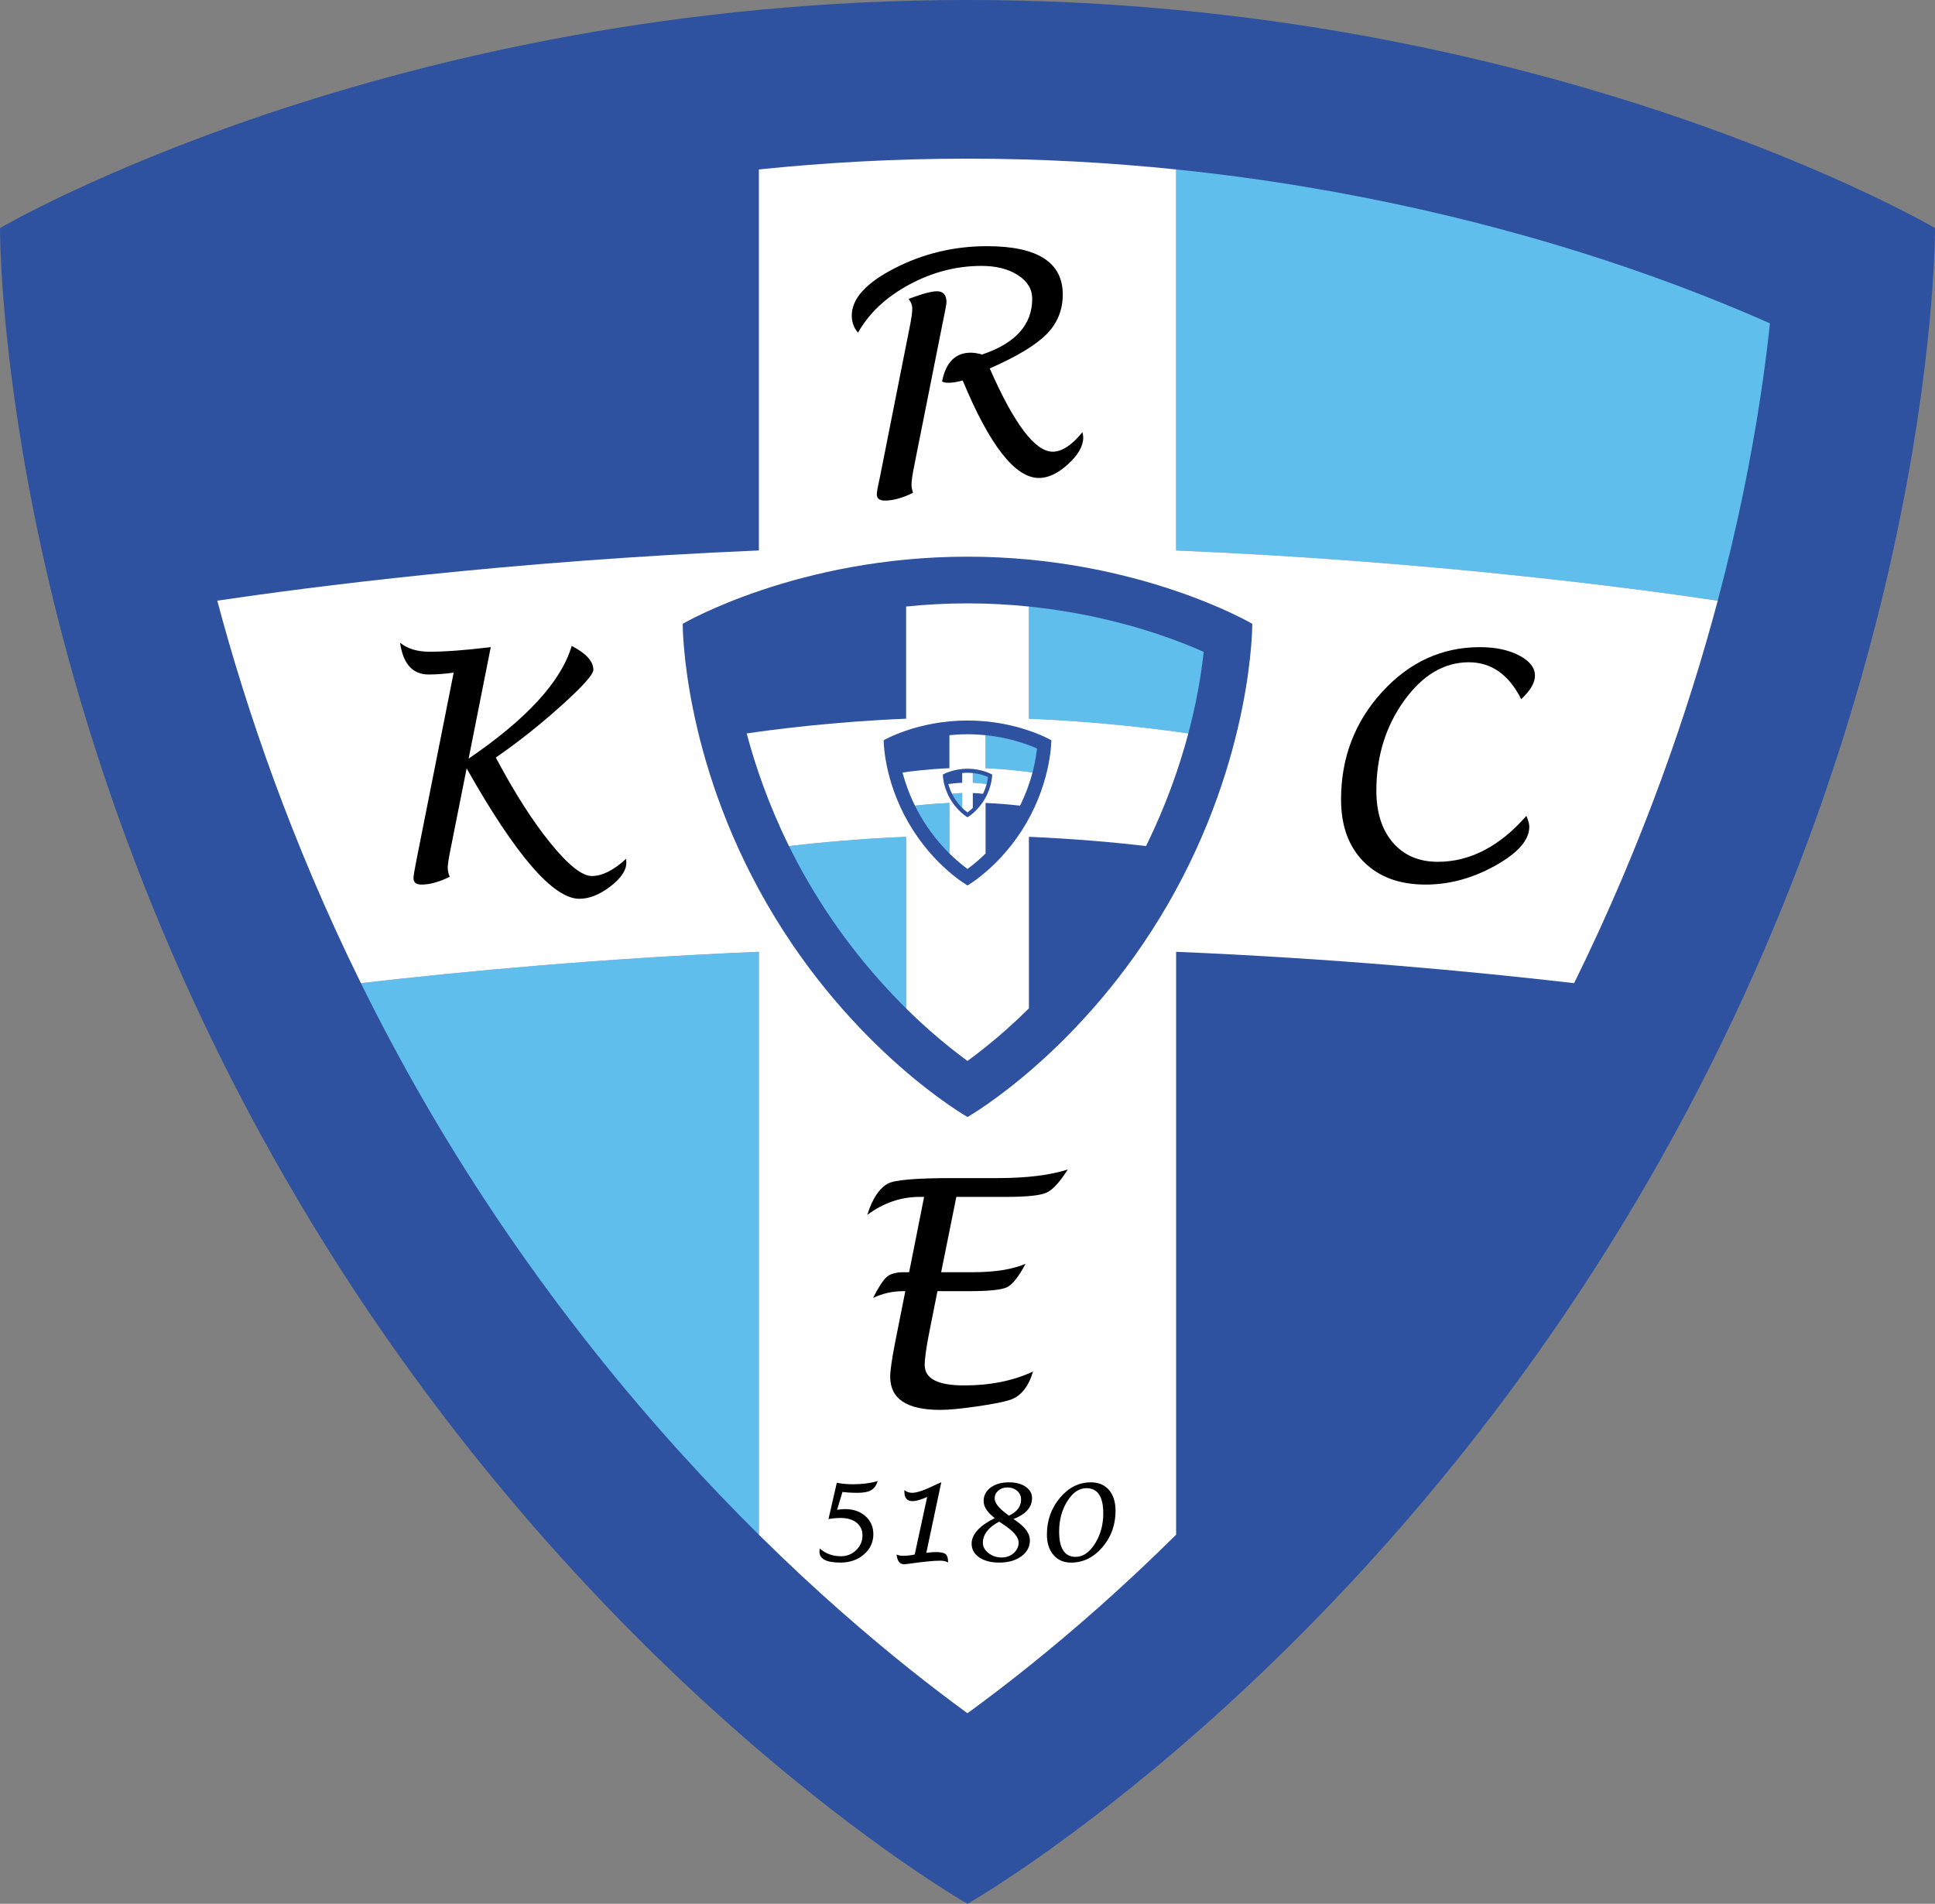
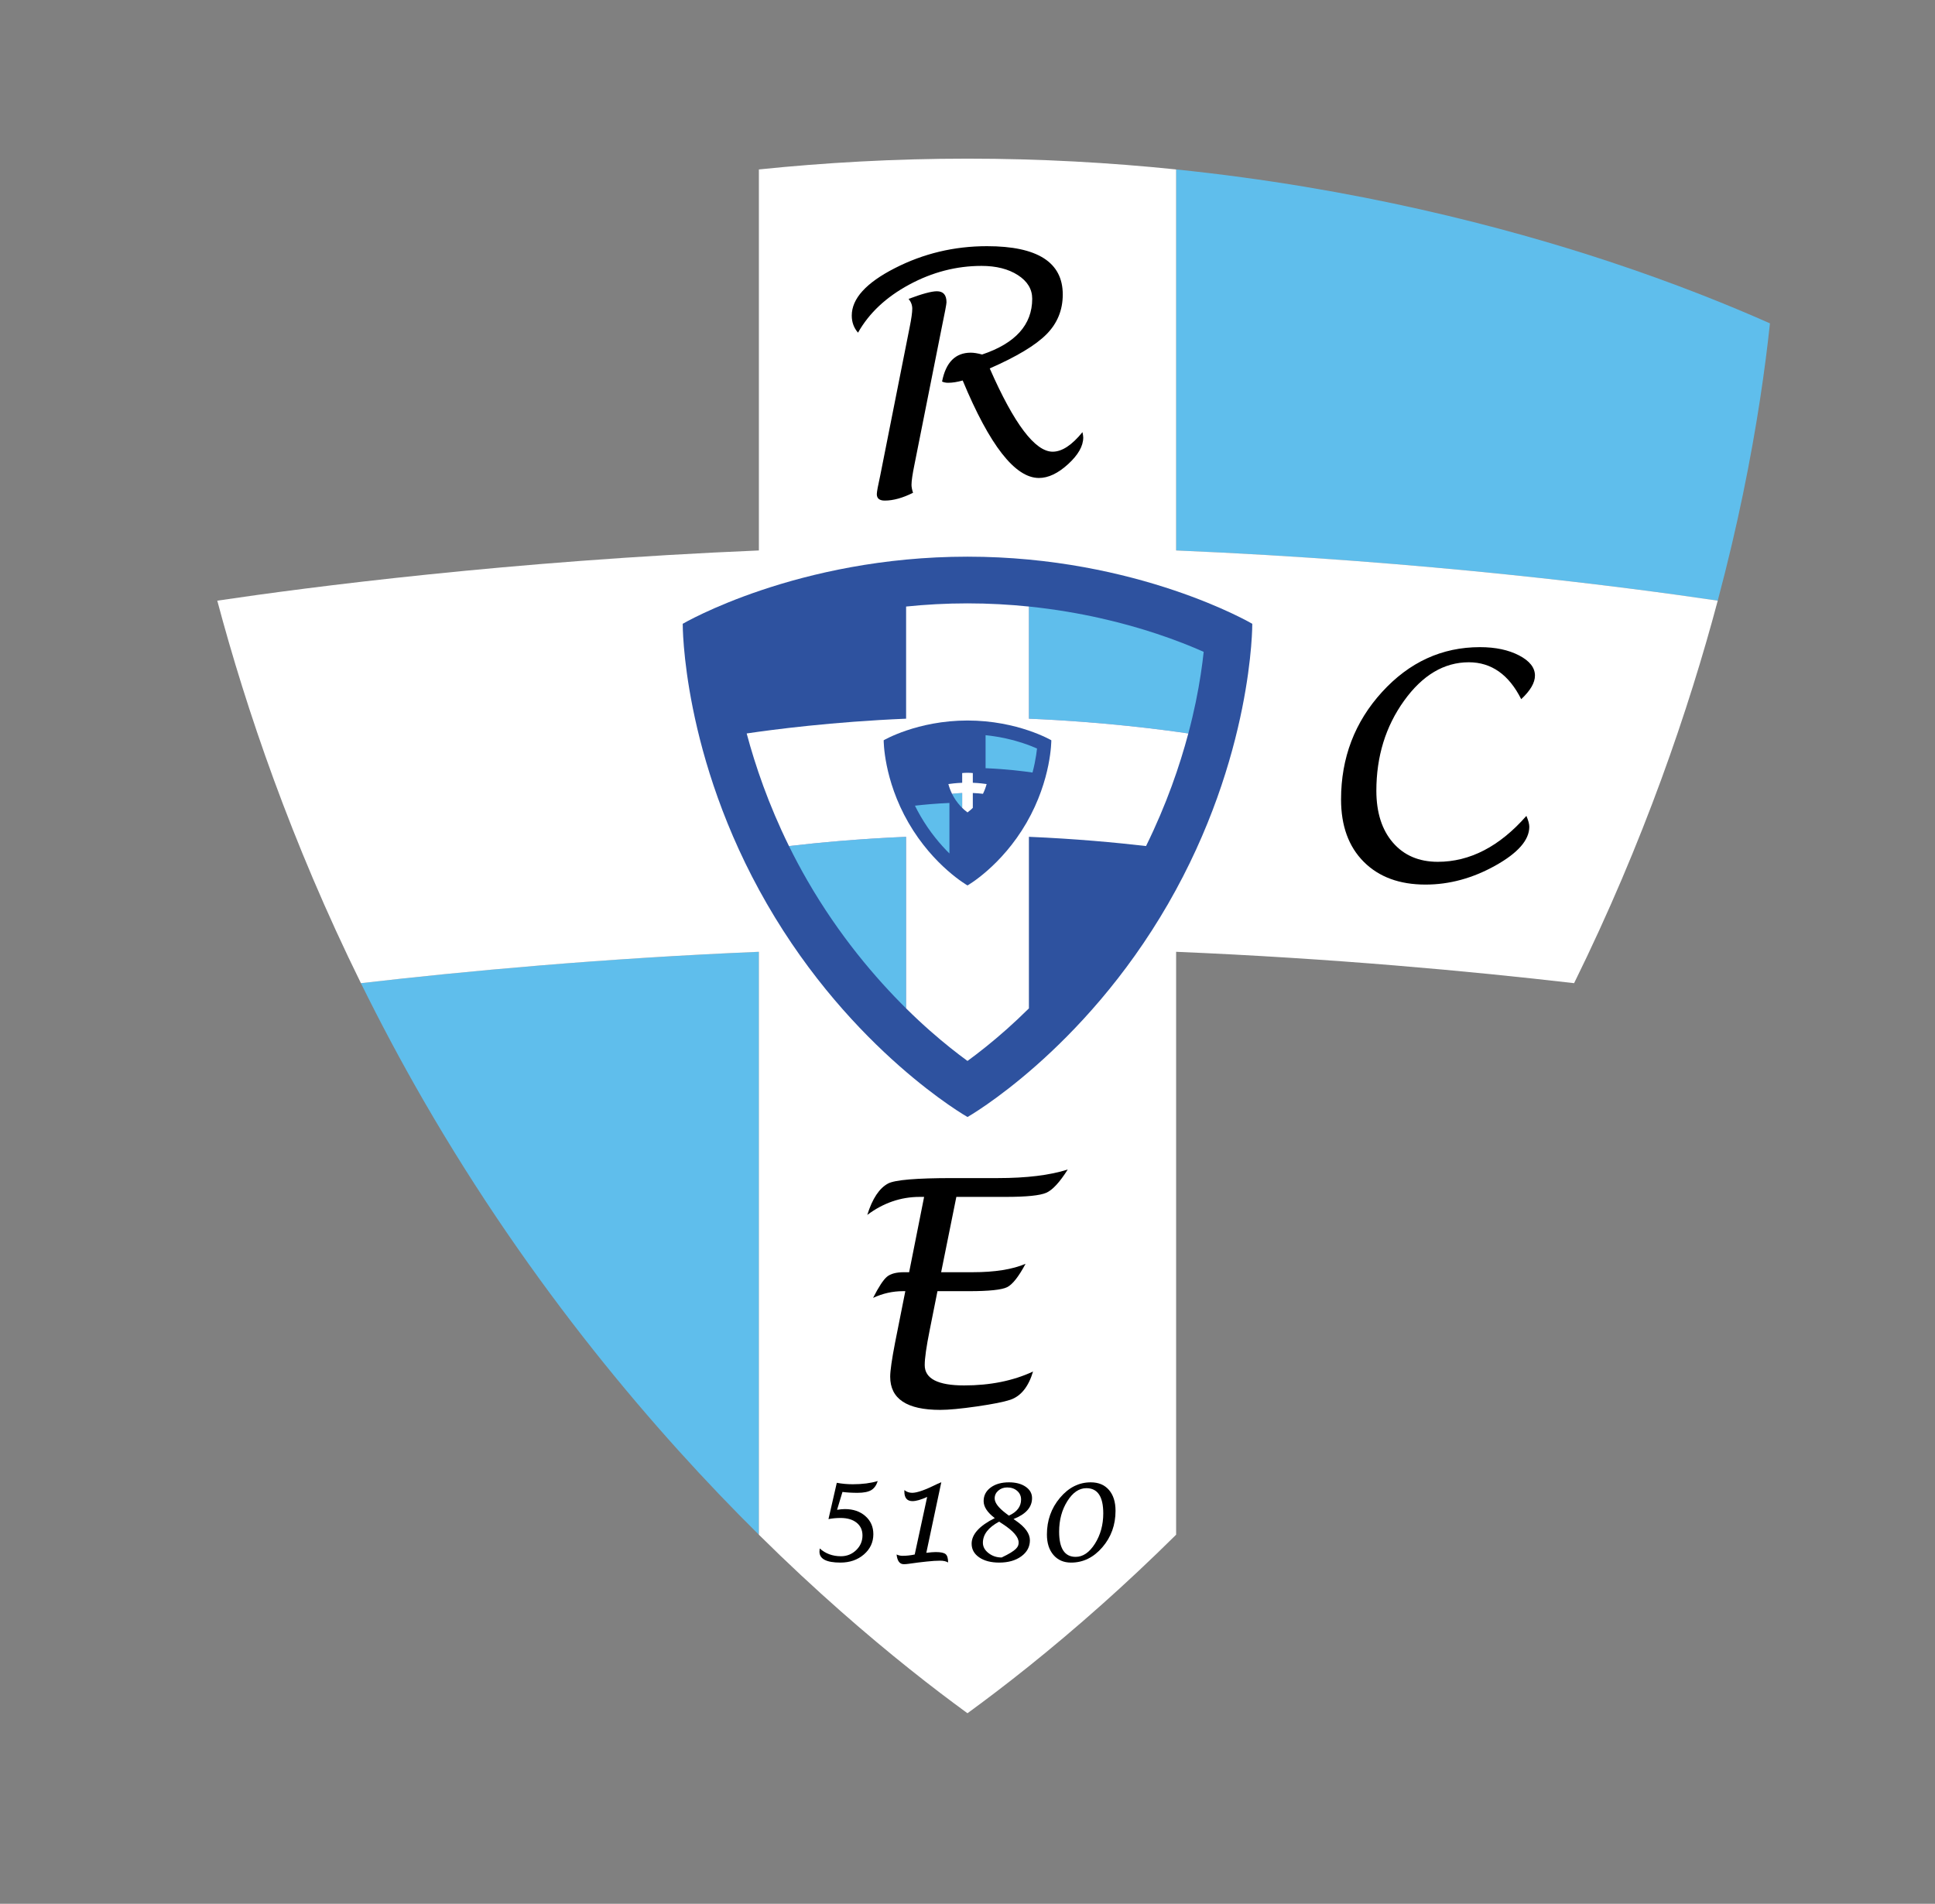
<svg xmlns="http://www.w3.org/2000/svg" width="595.3pt" height="585.71pt" viewBox="0 0 595.3 585.71" version="1.1">
  <rect x="0" y="0" width="595.3" height="585.71" fill="#808080" stroke="none" />
  <g id="surface1">
-     <path style=" stroke:none;fill-rule:nonzero;fill:rgb(17.999%,32.199%,62.399%);fill-opacity:1;" d="M 297.652 -0.004 C 475.77 -0.004 595.301 70.168 595.301 70.168 C 595.301 70.168 596.309 208.766 507.246 363.023 C 418.184 517.281 297.652 585.711 297.652 585.711 C 297.652 585.711 177.117 517.281 88.055 363.023 C -1.004 208.766 0 70.168 0 70.168 C 0 70.168 119.527 -0.004 297.652 -0.004 " />
    <path style=" stroke:none;fill-rule:nonzero;fill:rgb(37.299%,74.5%,92.499%);fill-opacity:1;" d="M 111.035 302.477 C 116.887 314.352 123.289 326.426 130.328 338.617 C 163.641 396.312 201.746 440.781 233.469 472.168 L 233.469 292.824 C 185.199 294.852 142.801 298.797 111.035 302.477 " />
    <path style=" stroke:none;fill-rule:nonzero;fill:rgb(37.299%,74.5%,92.499%);fill-opacity:1;" d="M 528.461 184.797 C 531.637 172.871 534.18 161.883 536.219 152.047 C 540.566 131.039 543.074 113.133 544.523 99.484 C 531.977 93.91 515.215 87.129 494.852 80.395 C 462.953 69.844 417.098 57.816 361.832 52.129 L 361.832 169.352 C 438.641 172.574 500.598 180.66 528.461 184.797 " />
    <path style=" stroke:none;fill-rule:nonzero;fill:rgb(100%,100%,100%);fill-opacity:1;" d="M 361.832 169.352 L 361.832 52.129 C 341.617 50.051 320.16 48.809 297.648 48.809 C 275.141 48.809 253.68 50.051 233.469 52.129 L 233.469 169.352 C 156.66 172.574 94.703 180.66 66.844 184.797 C 75.738 218.199 89.594 258.969 111.035 302.477 C 142.801 298.797 185.199 294.852 233.469 292.824 L 233.469 472.168 C 242.414 481.02 250.855 488.828 258.535 495.602 C 273.676 508.953 287.098 519.41 297.641 527.086 C 308.738 519.008 323 507.879 339.02 493.602 C 346.039 487.348 353.715 480.191 361.832 472.16 L 361.832 292.824 C 410.102 294.852 452.504 298.797 484.27 302.477 C 505.711 258.969 519.559 218.199 528.461 184.797 C 500.598 180.66 438.641 172.574 361.832 169.352 " />
    <path style=" stroke:none;fill-rule:nonzero;fill:rgb(17.999%,32.199%,62.399%);fill-opacity:1;" d="M 297.652 171.262 C 350.078 171.262 385.262 191.914 385.262 191.914 C 385.262 191.914 385.555 232.707 359.34 278.113 C 333.129 323.516 297.652 343.656 297.652 343.656 C 297.652 343.656 262.172 323.516 235.961 278.113 C 209.746 232.707 210.039 191.914 210.039 191.914 C 210.039 191.914 245.227 171.262 297.652 171.262 " />
    <path style=" stroke:none;fill-rule:nonzero;fill:rgb(37.299%,74.5%,92.499%);fill-opacity:1;" d="M 242.723 260.289 C 244.445 263.785 246.328 267.34 248.402 270.93 C 258.207 287.91 269.422 301 278.762 310.234 L 278.762 257.449 C 264.551 258.047 252.07 259.207 242.723 260.289 " />
    <path style=" stroke:none;fill-rule:nonzero;fill:rgb(37.299%,74.5%,92.499%);fill-opacity:1;" d="M 365.586 225.652 C 366.52 222.145 367.27 218.906 367.871 216.016 C 369.148 209.828 369.887 204.559 370.312 200.543 C 366.621 198.902 361.688 196.906 355.691 194.926 C 346.305 191.82 332.809 188.277 316.543 186.602 L 316.543 221.109 C 339.148 222.055 357.383 224.438 365.586 225.652 " />
    <path style=" stroke:none;fill-rule:nonzero;fill:rgb(100%,100%,100%);fill-opacity:1;" d="M 316.543 221.109 L 316.543 186.605 C 310.59 185.992 304.273 185.629 297.648 185.629 C 291.023 185.629 284.711 185.992 278.762 186.605 L 278.762 221.109 C 256.152 222.055 237.914 224.438 229.715 225.652 C 232.336 235.484 236.414 247.484 242.723 260.289 C 252.07 259.207 264.551 258.047 278.762 257.449 L 278.762 310.234 C 281.395 312.844 283.875 315.141 286.137 317.133 C 290.594 321.062 294.543 324.141 297.645 326.402 C 300.914 324.023 305.109 320.75 309.828 316.547 C 311.895 314.703 314.152 312.598 316.543 310.234 L 316.543 257.449 C 330.746 258.047 343.23 259.207 352.578 260.289 C 358.891 247.484 362.969 235.484 365.586 225.652 C 357.383 224.438 339.148 222.055 316.543 221.109 " />
    <path style=" stroke:none;fill-rule:nonzero;fill:rgb(17.999%,32.199%,62.399%);fill-opacity:1;" d="M 297.652 221.668 C 313.082 221.668 323.438 227.746 323.438 227.746 C 323.438 227.746 323.523 239.754 315.809 253.117 C 308.09 266.48 297.652 272.41 297.652 272.41 C 297.652 272.41 287.211 266.48 279.492 253.117 C 271.777 239.754 271.863 227.746 271.863 227.746 C 271.863 227.746 282.219 221.668 297.652 221.668 " />
    <path style=" stroke:none;fill-rule:nonzero;fill:rgb(37.299%,74.5%,92.499%);fill-opacity:1;" d="M 281.484 247.871 C 281.992 248.902 282.547 249.949 283.156 251.004 C 286.039 256.004 289.34 259.855 292.09 262.574 L 292.09 247.035 C 287.91 247.211 284.234 247.555 281.484 247.871 " />
    <path style=" stroke:none;fill-rule:nonzero;fill:rgb(37.299%,74.5%,92.499%);fill-opacity:1;" d="M 317.648 237.676 C 317.922 236.645 318.141 235.691 318.32 234.84 C 318.695 233.02 318.91 231.469 319.039 230.285 C 317.949 229.805 316.5 229.215 314.734 228.633 C 311.973 227.719 308 226.676 303.211 226.184 L 303.211 236.34 C 309.863 236.617 315.234 237.316 317.648 237.676 " />
-     <path style=" stroke:none;fill-rule:nonzero;fill:rgb(100%,100%,100%);fill-opacity:1;" d="M 303.211 236.34 L 303.211 226.184 C 301.461 226.004 299.602 225.898 297.648 225.898 C 295.699 225.898 293.84 226.004 292.09 226.184 L 292.09 236.34 C 285.438 236.617 280.066 237.32 277.652 237.68 C 278.426 240.57 279.625 244.102 281.484 247.871 C 284.234 247.555 287.91 247.211 292.09 247.035 L 292.09 262.574 C 292.863 263.34 293.598 264.016 294.262 264.602 C 295.574 265.762 296.734 266.668 297.648 267.332 C 298.609 266.633 299.848 265.668 301.234 264.43 C 301.844 263.891 302.508 263.266 303.211 262.57 L 303.211 247.035 C 307.395 247.211 311.066 247.555 313.816 247.871 C 315.676 244.102 316.875 240.57 317.648 237.68 C 315.23 237.32 309.863 236.617 303.211 236.34 " />
    <path style=" stroke:none;fill-rule:nonzero;fill:rgb(17.999%,32.199%,62.399%);fill-opacity:1;" d="M 297.652 236.504 C 302.191 236.504 305.242 238.297 305.242 238.297 C 305.242 238.297 305.266 241.828 302.996 245.762 C 300.723 249.695 297.652 251.441 297.652 251.441 C 297.652 251.441 294.578 249.695 292.309 245.762 C 290.035 241.828 290.062 238.297 290.062 238.297 C 290.062 238.297 293.109 236.504 297.652 236.504 " />
    <path style=" stroke:none;fill-rule:nonzero;fill:rgb(37.299%,74.5%,92.499%);fill-opacity:1;" d="M 292.891 244.219 C 293.039 244.52 293.203 244.828 293.383 245.141 C 294.23 246.609 295.203 247.746 296.016 248.547 L 296.016 243.973 C 294.781 244.023 293.703 244.125 292.891 244.219 " />
-     <path style=" stroke:none;fill-rule:nonzero;fill:rgb(37.299%,74.5%,92.499%);fill-opacity:1;" d="M 303.535 241.219 C 303.617 240.914 303.684 240.633 303.734 240.383 C 303.844 239.848 303.906 239.391 303.945 239.039 C 303.629 238.898 303.199 238.727 302.68 238.555 C 301.863 238.285 300.695 237.98 299.285 237.832 L 299.285 240.824 C 301.246 240.906 302.824 241.113 303.535 241.219 " />
    <path style=" stroke:none;fill-rule:nonzero;fill:rgb(100%,100%,100%);fill-opacity:1;" d="M 299.285 240.824 L 299.285 237.832 C 298.77 237.781 298.223 237.75 297.648 237.75 C 297.078 237.75 296.527 237.781 296.016 237.832 L 296.016 240.824 C 294.055 240.906 292.477 241.113 291.766 241.219 C 291.992 242.07 292.344 243.109 292.891 244.219 C 293.703 244.125 294.781 244.023 296.016 243.973 L 296.016 248.543 C 296.242 248.77 296.457 248.973 296.652 249.141 C 297.039 249.484 297.383 249.75 297.648 249.945 C 297.934 249.738 298.297 249.453 298.707 249.094 C 298.883 248.934 299.078 248.746 299.285 248.543 L 299.285 243.973 C 300.516 244.023 301.598 244.125 302.41 244.219 C 302.953 243.109 303.309 242.07 303.535 241.219 C 302.824 241.113 301.246 240.906 299.285 240.824 " />
-     <path style=" stroke:none;fill-rule:nonzero;fill:rgb(0%,0%,0%);fill-opacity:1;" d="M 143.562 236.398 L 138.633 261.152 C 138.039 264.094 137.742 266.02 137.742 266.93 C 137.742 267.805 137.941 268.746 138.352 269.746 C 135.121 271.344 132.223 272.145 129.656 272.145 C 128.023 272.145 127.211 271.484 127.211 270.172 C 127.211 269.484 127.539 267.492 128.199 264.207 L 139.57 206.941 C 136.812 207.32 134.242 207.512 131.863 207.512 C 126.945 207.512 124.016 204.25 123.074 197.734 C 125.328 199.582 128.367 200.508 132.188 200.508 C 136.98 200.508 143.246 200.035 150.984 199.094 L 144.176 233.391 C 162.117 221.16 172.684 209.605 175.879 198.719 C 180.324 201.012 182.547 203.457 182.547 206.059 C 182.547 207.504 179.25 211.188 172.66 217.113 C 166.066 223.043 159.359 228.359 152.535 233.062 C 158.266 243.867 163.871 252.641 169.348 259.391 C 174.828 266.137 179.07 269.512 182.078 269.512 C 185.27 269.512 188.789 267.742 192.645 264.203 L 192.691 265.426 C 192.691 267.773 191.047 270.211 187.762 272.734 C 184.473 275.254 181.293 276.516 178.227 276.516 C 170.211 276.516 158.656 263.145 143.562 236.398 " />
    <path style=" stroke:none;fill-rule:nonzero;fill:rgb(0%,0%,0%);fill-opacity:1;" d="M 469.594 251.012 C 470.188 252.426 470.488 253.539 470.488 254.355 C 470.488 258.434 467.004 262.418 460.031 266.309 C 453.059 270.199 445.906 272.145 438.57 272.145 C 430.547 272.145 424.211 269.809 419.559 265.141 C 414.902 260.473 412.574 254.078 412.574 245.961 C 412.574 233.145 416.777 222.129 425.172 212.914 C 433.574 203.703 443.617 199.098 455.305 199.098 C 460.066 199.098 464.078 199.945 467.34 201.641 C 470.598 203.336 472.227 205.406 472.227 207.855 C 472.227 210.055 470.816 212.473 467.996 215.105 C 464.203 207.543 458.828 203.758 451.871 203.75 C 444.258 203.758 437.617 207.711 431.949 215.605 C 426.277 223.504 423.441 232.727 423.434 243.27 C 423.441 249.996 425.145 255.324 428.539 259.246 C 431.938 263.172 436.531 265.137 442.332 265.141 C 452.234 265.137 461.324 260.426 469.594 251.012 " />
    <path style=" stroke:none;fill-rule:nonzero;fill:rgb(0%,0%,0%);fill-opacity:1;" d="M 280.891 151.609 C 277.695 153.207 274.797 154.008 272.195 154.008 C 270.566 154.008 269.75 153.348 269.75 152.031 C 269.75 151.344 270.113 149.387 270.832 146.156 L 279.859 100.656 C 280.391 98.023 280.656 96.129 280.656 94.965 C 280.656 93.871 280.281 92.867 279.527 91.957 C 283.695 90.391 286.598 89.609 288.227 89.609 C 290.199 89.609 291.188 90.734 291.188 92.992 C 291.188 93.523 290.668 96.266 289.637 101.219 L 281.316 143.008 C 280.719 145.922 280.422 147.977 280.422 149.164 C 280.422 149.824 280.578 150.637 280.891 151.609 M 263.969 102.348 C 262.684 100.875 262.043 99.117 262.043 97.082 C 262.043 91.879 266.453 87.02 275.273 82.512 C 284.098 77.996 293.555 75.738 303.645 75.738 C 319.188 75.738 326.957 80.691 326.957 90.598 C 326.957 95.391 325.289 99.473 321.953 102.84 C 318.613 106.211 312.793 109.711 304.492 113.348 C 311.98 130.426 318.434 138.965 323.855 138.965 C 326.711 138.965 329.766 136.961 333.023 132.949 C 333.18 133.73 333.258 134.277 333.258 134.594 C 333.258 137.227 331.707 139.961 328.605 142.797 C 325.5 145.633 322.512 147.051 319.625 147.051 C 312.293 147.051 304.473 137.055 296.172 117.059 C 294.508 117.531 293.004 117.766 291.656 117.766 C 291 117.766 290.391 117.641 289.824 117.391 C 290.984 111.465 293.93 108.504 298.66 108.504 C 299.602 108.504 300.762 108.691 302.141 109.066 C 312.418 105.621 317.559 99.902 317.559 91.91 C 317.559 88.965 316.094 86.543 313.164 84.648 C 310.234 82.754 306.496 81.805 301.953 81.805 C 294.242 81.805 286.828 83.727 279.719 87.562 C 272.602 91.402 267.352 96.332 263.969 102.348 " />
    <path style=" stroke:none;fill-rule:nonzero;fill:rgb(0%,0%,0%);fill-opacity:1;" d="M 288.41 397.234 L 286 409.312 C 284.992 414.328 284.488 417.883 284.488 419.984 C 284.488 424.152 288.531 426.234 296.617 426.234 C 304.637 426.234 311.703 424.809 317.816 421.957 C 316.406 426.656 314.07 429.555 310.812 430.652 C 308.836 431.312 305.406 431.992 300.516 432.699 C 295.629 433.402 291.871 433.758 289.234 433.758 C 278.988 433.758 273.867 430.355 273.867 423.555 C 273.867 421.738 274.367 418.242 275.367 413.074 L 278.52 397.234 L 277.812 397.234 C 274.648 397.234 271.578 397.922 268.602 399.301 C 270.324 395.914 271.742 393.754 272.852 392.812 C 273.969 391.875 275.73 391.402 278.141 391.402 L 279.695 391.402 L 284.301 368.23 L 282.938 368.23 C 277.141 368.23 271.766 370.078 266.816 373.773 C 268.383 368.762 270.527 365.531 273.254 364.094 C 275.383 362.996 281.949 362.445 292.949 362.445 L 306.957 362.445 C 315.793 362.445 322.973 361.57 328.488 359.812 C 326.016 363.734 323.816 366.113 321.891 366.961 C 319.965 367.805 315.797 368.23 309.383 368.23 L 294.219 368.23 L 289.543 391.402 L 299.266 391.402 C 306.059 391.402 311.473 390.543 315.512 388.816 C 313.383 392.797 311.488 395.195 309.828 396.012 C 308.168 396.824 304.27 397.234 298.133 397.234 " />
    <path style=" stroke:none;fill-rule:nonzero;fill:rgb(0%,0%,0%);fill-opacity:1;" d="M 254.879 467.359 L 257.438 456.191 C 259.031 456.488 260.676 456.637 262.375 456.637 C 265.309 456.637 267.863 456.305 270.035 455.652 C 269.617 456.973 268.945 457.91 268.016 458.453 C 267.086 459 265.684 459.273 263.812 459.273 C 262.102 459.273 260.559 459.184 259.184 459.004 L 257.523 464.5 C 258.492 464.352 259.297 464.277 259.934 464.277 C 262.508 464.277 264.613 465 266.238 466.441 C 267.867 467.879 268.684 469.734 268.684 472 C 268.684 474.477 267.715 476.555 265.785 478.23 C 263.848 479.902 261.438 480.738 258.551 480.738 C 254.254 480.738 252.109 479.621 252.109 477.387 C 252.109 477.152 252.133 476.82 252.18 476.387 C 253.977 477.984 256.148 478.785 258.699 478.785 C 260.531 478.785 262.098 478.16 263.395 476.91 C 264.691 475.66 265.34 474.152 265.34 472.383 C 265.34 470.73 264.734 469.422 263.523 468.453 C 262.312 467.492 260.672 467.012 258.594 467.012 C 257.305 467.012 256.062 467.129 254.879 467.359 " />
    <path style=" stroke:none;fill-rule:nonzero;fill:rgb(0%,0%,0%);fill-opacity:1;" d="M 289.59 456.016 L 284.98 477.734 C 286.238 477.578 287.203 477.5 287.871 477.5 C 289.398 477.5 290.414 477.715 290.922 478.141 C 291.43 478.57 291.684 479.426 291.684 480.707 C 291.07 480.336 290.246 480.152 289.207 480.152 C 288.066 480.152 286.68 480.242 285.051 480.422 L 282.539 480.707 C 281.766 480.805 280.703 480.945 279.352 481.137 C 278.914 481.199 278.48 481.23 278.051 481.23 C 276.781 481.23 276.047 480.234 275.836 478.246 C 276.438 478.52 277.035 478.656 277.637 478.656 C 278.883 478.656 280.141 478.52 281.414 478.246 L 285.242 460.543 C 283.336 461.402 281.828 461.828 280.723 461.828 C 279.059 461.828 278.227 460.844 278.227 458.875 L 278.227 458.43 C 278.918 458.992 279.723 459.273 280.637 459.273 C 282.148 459.273 284.715 458.367 288.34 456.555 C 288.492 456.48 288.906 456.301 289.59 456.016 " />
-     <path style=" stroke:none;fill-rule:nonzero;fill:rgb(0%,0%,0%);fill-opacity:1;" d="M 310.387 466.289 C 312.883 465.156 314.133 463.504 314.133 461.336 C 314.133 460.258 313.73 459.367 312.926 458.668 C 312.121 457.969 311.105 457.621 309.867 457.621 C 308.785 457.621 307.867 457.945 307.125 458.598 C 306.379 459.246 306.008 460.043 306.008 460.984 C 306.008 462.309 307.145 463.836 309.418 465.559 Z M 307.375 468.145 C 304.051 469.926 302.387 472.09 302.387 474.641 C 302.387 475.859 302.961 476.918 304.113 477.816 C 305.258 478.715 306.605 479.168 308.156 479.168 C 309.609 479.168 310.848 478.719 311.859 477.824 C 312.875 476.93 313.383 475.844 313.383 474.562 C 313.383 472.891 311.742 470.984 308.449 468.844 Z M 311.809 467.34 L 312.535 467.844 C 315.41 469.824 316.848 471.832 316.848 473.863 C 316.848 475.875 315.969 477.523 314.207 478.809 C 312.449 480.094 310.18 480.738 307.41 480.738 C 304.867 480.738 302.82 480.207 301.262 479.141 C 299.703 478.078 298.922 476.672 298.922 474.93 C 298.922 472.051 301.297 469.422 306.043 467.051 C 303.758 465.324 302.613 463.578 302.613 461.82 C 302.613 460.102 303.336 458.711 304.777 457.645 C 306.219 456.578 308.098 456.047 310.406 456.047 C 312.508 456.047 314.219 456.496 315.535 457.398 C 316.848 458.301 317.508 459.465 317.508 460.898 C 317.508 463.707 315.609 465.855 311.809 467.34 " />
+     <path style=" stroke:none;fill-rule:nonzero;fill:rgb(0%,0%,0%);fill-opacity:1;" d="M 310.387 466.289 C 312.883 465.156 314.133 463.504 314.133 461.336 C 314.133 460.258 313.73 459.367 312.926 458.668 C 312.121 457.969 311.105 457.621 309.867 457.621 C 308.785 457.621 307.867 457.945 307.125 458.598 C 306.379 459.246 306.008 460.043 306.008 460.984 C 306.008 462.309 307.145 463.836 309.418 465.559 Z M 307.375 468.145 C 304.051 469.926 302.387 472.09 302.387 474.641 C 302.387 475.859 302.961 476.918 304.113 477.816 C 305.258 478.715 306.605 479.168 308.156 479.168 C 312.875 476.93 313.383 475.844 313.383 474.562 C 313.383 472.891 311.742 470.984 308.449 468.844 Z M 311.809 467.34 L 312.535 467.844 C 315.41 469.824 316.848 471.832 316.848 473.863 C 316.848 475.875 315.969 477.523 314.207 478.809 C 312.449 480.094 310.18 480.738 307.41 480.738 C 304.867 480.738 302.82 480.207 301.262 479.141 C 299.703 478.078 298.922 476.672 298.922 474.93 C 298.922 472.051 301.297 469.422 306.043 467.051 C 303.758 465.324 302.613 463.578 302.613 461.82 C 302.613 460.102 303.336 458.711 304.777 457.645 C 306.219 456.578 308.098 456.047 310.406 456.047 C 312.508 456.047 314.219 456.496 315.535 457.398 C 316.848 458.301 317.508 459.465 317.508 460.898 C 317.508 463.707 315.609 465.855 311.809 467.34 " />
    <path style=" stroke:none;fill-rule:nonzero;fill:rgb(0%,0%,0%);fill-opacity:1;" d="M 330.93 478.977 C 333.172 478.977 335.145 477.629 336.855 474.934 C 338.562 472.234 339.418 469.121 339.418 465.598 C 339.418 460.426 337.688 457.844 334.223 457.844 C 331.98 457.844 330.023 459.18 328.352 461.855 C 326.676 464.531 325.84 467.652 325.84 471.223 C 325.84 476.391 327.535 478.977 330.93 478.977 M 329.512 480.742 C 327.246 480.742 325.441 479.957 324.098 478.398 C 322.754 476.832 322.082 474.734 322.082 472.094 C 322.082 467.762 323.414 464.004 326.09 460.82 C 328.762 457.637 331.926 456.047 335.574 456.047 C 337.949 456.047 339.816 456.824 341.164 458.383 C 342.516 459.941 343.191 462.086 343.191 464.816 C 343.191 469.152 341.844 472.887 339.141 476.027 C 336.438 479.168 333.227 480.742 329.512 480.742 " />
  </g>
</svg>